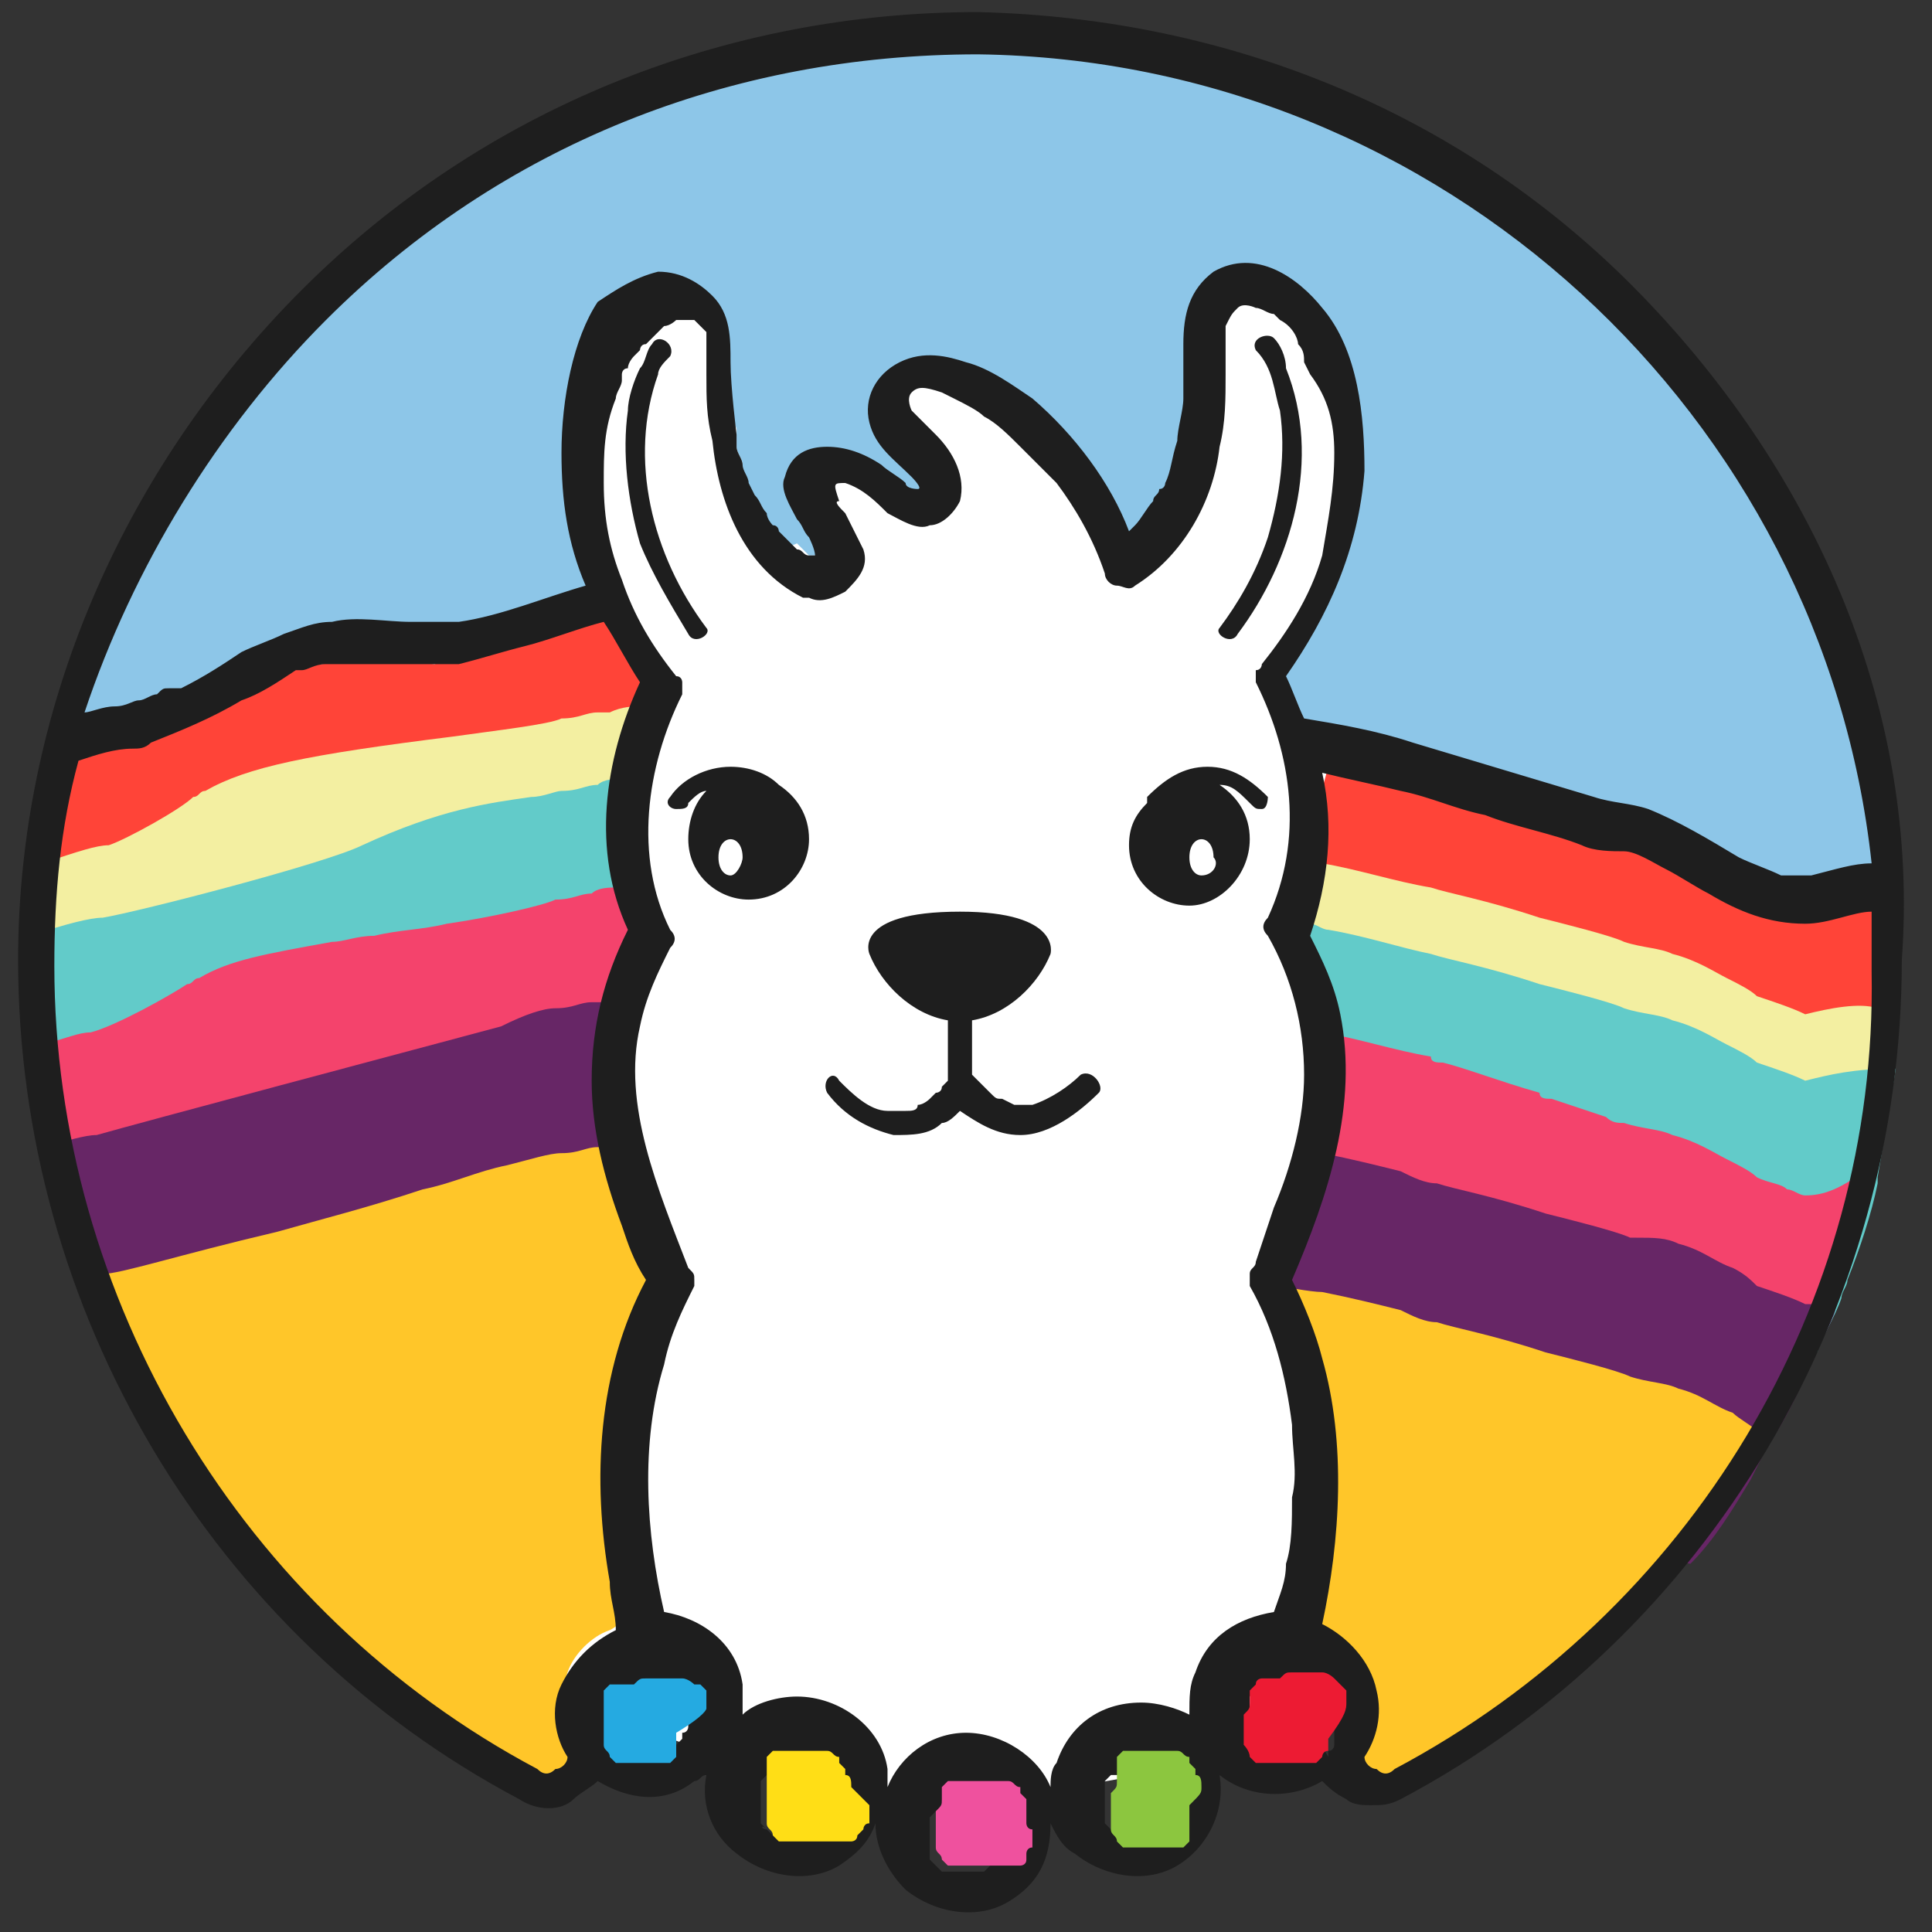
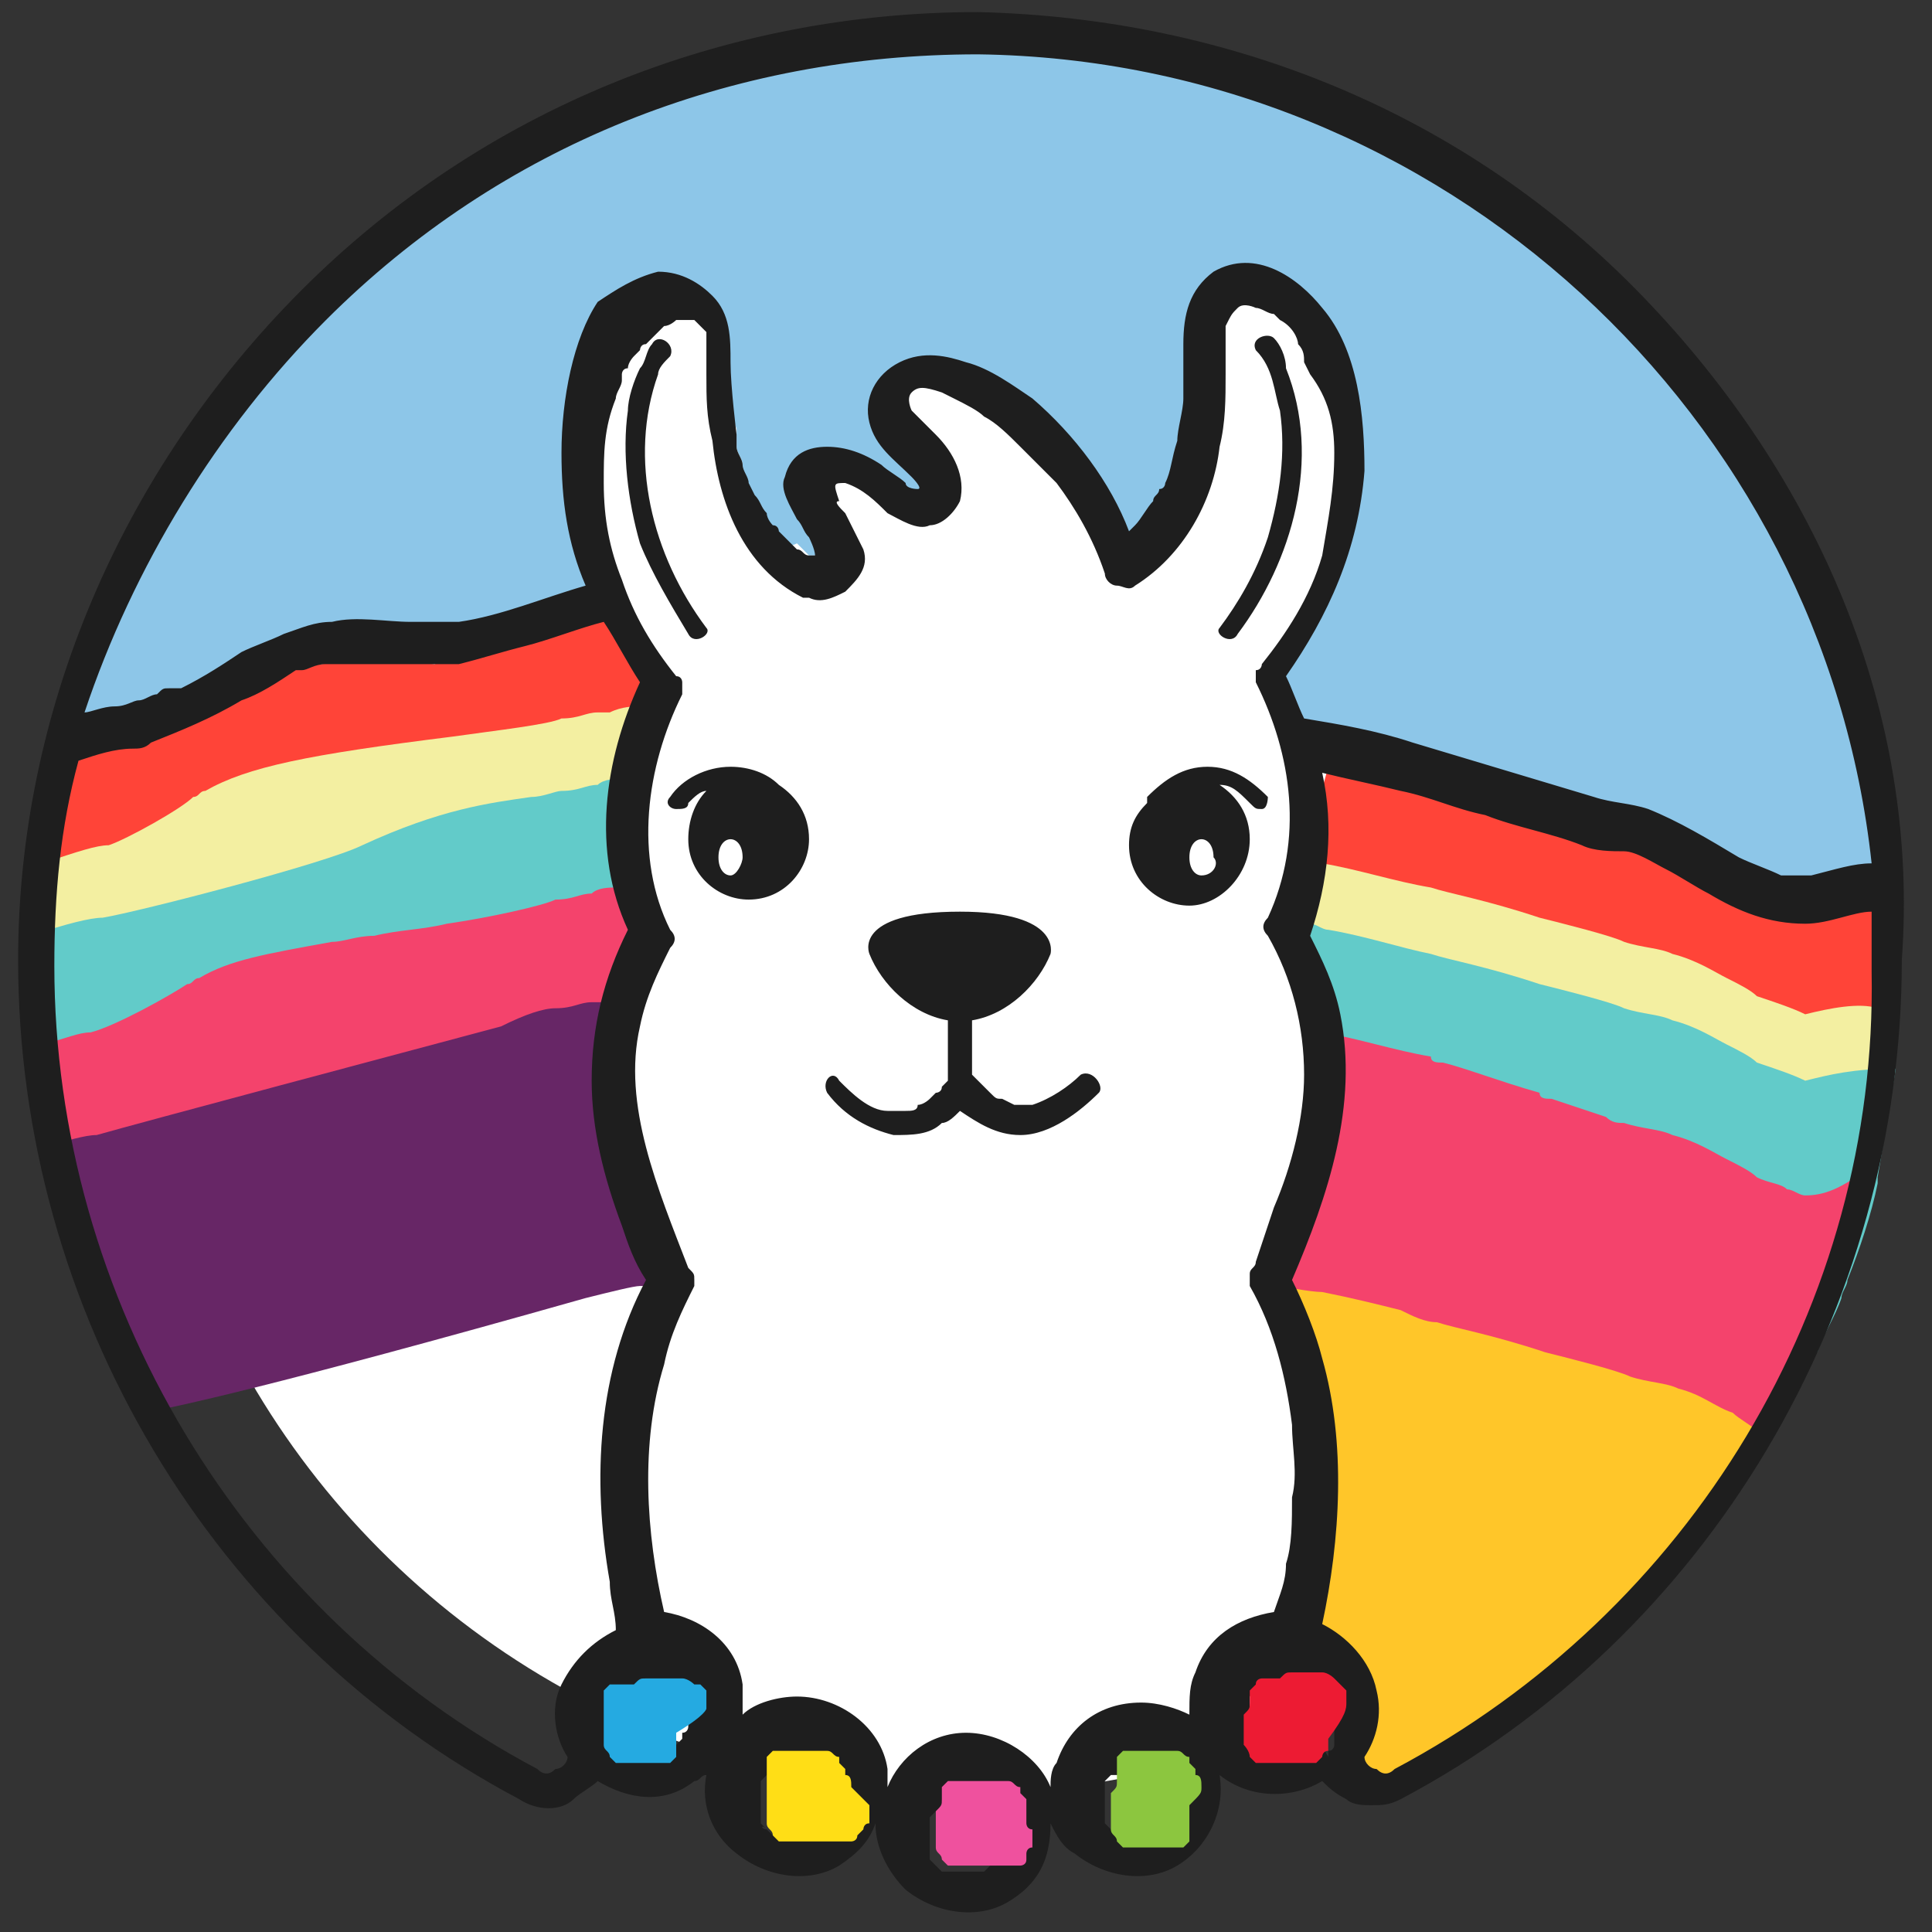
<svg xmlns="http://www.w3.org/2000/svg" version="1.1" id="Capa_1" x="0px" y="0px" viewBox="0 0 32 32" style="enable-background:new 0 0 32 32;" xml:space="preserve">
  <rect x="0" y="0" width="32" height="32" fill="#333333" stroke="none" />
  <style type="text/css"> .st0{fill:none;} .st1{fill:#FFFFFF;} .st2{fill:#FF4438;} .st3{fill:#F3EFA1;} .st4{fill:#62CBC9;} .st5{fill:#F4436C;} .st6{fill:#672666;} .st7{fill:#FFC629;} .st8{fill:#8DC6E8;} .st9{fill:#1E1E1E;} .st10{fill:#ED1B33;} .st11{fill:#8CC63F;} .st12{fill:#EF519E;} .st13{fill:#FFDE16;} .st14{fill:#25AAE1;} </style>
  <path class="st0" d="M5.5,31.5h21c2.8,0,5-2.2,5-5v-21c0-2.8-2.2-5-5-5h-21c-2.8,0-5,2.2-5,5v21C0.5,29.3,2.7,31.5,5.5,31.5z" />
  <g>
    <circle class="st1" cx="16" cy="16" r="13.7" />
    <g>
      <path class="st2" d="M31.4,14.9c-0.6,0-1.1,0.1-1.4,0.2c0,0,0,0,0,0c-0.2-0.1-0.4-0.2-0.8-0.3c-0.1-0.1-0.3-0.2-0.5-0.3l0,0 c-0.2-0.1-0.5-0.3-0.9-0.4C27.5,14.1,27.3,14,27,14c-0.2-0.1-1-0.3-1.4-0.4c-0.9-0.3-1.5-0.4-1.8-0.5c-0.6-0.1-1.2-0.3-1.8-0.4 l-0.3,1.1l-0.1,0.5l0.1,0c0,0.4-0.1,0.7-0.3,1.1c0,0,0,0,0,0.1c0,0.1,0,0.2,0,0.3c0.1,0.1,0.1,0.2,0.1,0.3 c0.1,0.3,0.2,0.6,0.3,0.9c0,0.1,0,0.3,0.1,0.4c0.3,0.1,0.6,0.1,0.8,0.2c0.2,0,0.7,0.2,1.2,0.4c0,0,0,0,0,0c0.1,0,0.2,0.1,0.2,0.1 c0.8,0.2,1.2,0.4,1.6,0.5c0,0,0,0,0,0c0,0,0,0,0,0c0.2,0.1,0.4,0.1,0.6,0.1c0.1,0,0.1,0,0.2,0c0.1,0,0.1,0.1,0.2,0.1h0 c0.2,0.2,0.6,0.4,1.1,0.5c0.1,0.1,0.3,0.2,0.5,0.2c0.5,0.2,0.9,0.3,1.3,0.3h0c0,0,0.1,0,0.1,0c0.5,0,0.9-0.1,1.2-0.2 c0,0,0,0,0.1,0c0.1-0.6,0.2-1.2,0.3-1.8c0-0.4,0.1-0.7,0.1-1.1c0-0.2,0-0.4,0-0.6C31.4,15.6,31.4,15.3,31.4,14.9z" />
      <path class="st3" d="M29.9,16.8C29.9,16.8,29.9,16.8,29.9,16.8c-0.2-0.1-0.5-0.2-0.8-0.3c-0.1-0.1-0.3-0.2-0.5-0.3l0,0 c-0.2-0.1-0.5-0.3-0.9-0.4c-0.2-0.1-0.5-0.1-0.8-0.2c-0.2-0.1-1-0.3-1.4-0.4c-0.9-0.3-1.5-0.4-1.8-0.5c-0.6-0.1-1.2-0.3-1.8-0.4 l-0.3-0.1c0,0.4-0.1,0.7-0.3,1.1c0,0,0,0,0,0.1c0,0.1,0,0.2,0,0.3c0.1,0.1,0.1,0.2,0.1,0.3c0.1,0.3,0.2,0.6,0.3,0.9 c0,0.1,0,0.3,0.1,0.4c0,0,0,0,0,0.1c0,0,0,0.1,0,0.1c0,0.5,0,1-0.1,1.4c0.3,0.1,0.6,0.1,0.9,0.2c0.2,0,1,0.3,1.5,0.4 c1.4,0.4,1.8,0.5,2.1,0.6c0.1,0,0.1,0,0.1,0c0.1,0.1,0.3,0.2,0.6,0.4h0c0.2,0.1,0.5,0.2,0.7,0.3c0.1,0.1,0.3,0.2,0.5,0.2 c0.3,0.1,0.6,0.2,0.8,0.3c0.2,0,0.4,0.1,0.6,0.1c0.3,0,0.5,0,0.7-0.1c0.2-0.5,0.4-1.1,0.5-1.6c0,0,0-0.1,0-0.1 c0.1-0.6,0.2-1.2,0.3-1.8c0-0.4,0.1-0.7,0.1-1.1C30.8,16.6,30.3,16.7,29.9,16.8z" />
      <path class="st4" d="M29.9,17.9C29.9,17.9,29.9,17.9,29.9,17.9c-0.2-0.1-0.5-0.2-0.8-0.3c-0.1-0.1-0.3-0.2-0.5-0.3l0,0 c-0.2-0.1-0.5-0.3-0.9-0.4c-0.2-0.1-0.5-0.1-0.8-0.2c-0.2-0.1-1-0.3-1.4-0.4c-0.9-0.3-1.5-0.4-1.8-0.5c-0.5-0.1-1.1-0.3-1.7-0.4 c-0.1,0-0.2-0.1-0.3-0.1c-0.1,0-0.2,0-0.3,0c0,0,0,0,0,0.1c0,0.1,0,0.2,0,0.3c0.1,0.1,0.1,0.2,0.1,0.3c0.1,0.3,0.2,0.6,0.3,0.9 c0,0.1,0,0.3,0.1,0.4c0,0,0,0,0,0.1c0,0,0,0.1,0,0.1c0,0.5,0,1-0.1,1.4c0,0.1,0,0.1,0,0.2c-0.1,0.3-0.1,0.6-0.2,0.8 c0.4,0.1,0.8,0.2,1.2,0.3c0.2,0,1,0.3,1.5,0.4c1.4,0.4,1.8,0.5,2.1,0.6c0.1,0,0.1,0,0.1,0c0.2,0.2,0.6,0.5,1.3,0.7 c0.1,0.1,0.3,0.2,0.5,0.2c0.5,0.2,1,0.3,1.5,0.3c0.1,0,0.2,0,0.3,0c0.1-0.3,0.3-0.6,0.4-0.9c0-0.1,0.1-0.2,0.1-0.3 c0.2-0.5,0.4-1.1,0.5-1.6c0,0,0-0.1,0-0.1c0.1-0.6,0.2-1.2,0.3-1.8C30.7,17.7,30.3,17.8,29.9,17.9z" />
      <path class="st5" d="M29.9,19.8C29.9,19.8,29.9,19.8,29.9,19.8c-0.1,0-0.2-0.1-0.3-0.1h0c-0.1-0.1-0.3-0.1-0.5-0.2 c-0.1-0.1-0.3-0.2-0.5-0.3l0,0c-0.2-0.1-0.5-0.3-0.9-0.4c-0.2-0.1-0.5-0.1-0.8-0.2c-0.1,0-0.2,0-0.3-0.1h0 c-0.3-0.1-0.6-0.2-0.9-0.3c0,0,0,0,0,0c0,0,0,0,0,0c-0.1,0-0.2,0-0.2-0.1c-0.7-0.2-1.2-0.4-1.6-0.5c0,0,0,0,0,0 c-0.1,0-0.2,0-0.2-0.1c-0.6-0.1-1.2-0.3-1.8-0.4l0,0c0,0,0,0.1,0,0.1c0,0.5,0,1-0.1,1.4c0,0.1,0,0.1,0,0.2 c-0.1,0.3-0.1,0.6-0.2,0.8c-0.1,0.4-0.3,0.8-0.5,1.2c0,0.1,0,0.2,0,0.3c0,0,0,0,0,0c0,0,0,0,0,0.1c0.1,0.1,0.1,0.2,0.2,0.4 c0.5,0.1,1,0.2,1.5,0.3c0.2,0,1,0.3,1.5,0.4c1.4,0.4,1.8,0.5,2.1,0.6c0.1,0,0.1,0,0.1,0c0.2,0.2,0.6,0.5,1.3,0.7 c0.1,0.1,0.3,0.2,0.5,0.2c0.2,0.1,0.5,0.2,0.7,0.2c0.1-0.2,0.2-0.4,0.3-0.6c0.3-0.4,0.5-0.9,0.7-1.3c0.1-0.3,0.3-0.6,0.4-0.9 c0-0.1,0.1-0.2,0.1-0.3c0.2-0.5,0.4-1.1,0.5-1.6C30.5,19.7,30.2,19.8,29.9,19.8z" />
-       <path class="st6" d="M29.9,21.6C29.9,21.6,29.9,21.6,29.9,21.6c-0.2-0.1-0.5-0.2-0.8-0.3c0,0,0,0,0,0c-0.1-0.1-0.2-0.2-0.4-0.3 l0,0c-0.3-0.1-0.5-0.3-0.9-0.4c-0.2-0.1-0.4-0.1-0.7-0.1h0c0,0-0.1,0-0.1,0c-0.2-0.1-1-0.3-1.4-0.4c-0.9-0.3-1.5-0.4-1.8-0.5 c-0.2,0-0.4-0.1-0.6-0.2c-0.4-0.1-0.8-0.2-1.3-0.3c0,0-0.1,0-0.1,0c-0.1,0.3-0.1,0.6-0.2,0.8c-0.1,0.4-0.3,0.8-0.5,1.2 c0,0.1,0,0.2,0,0.3c0,0,0,0,0,0c0,0,0,0,0,0.1c0.1,0.1,0.1,0.2,0.2,0.4c0.1,0.3,0.2,0.5,0.3,0.8c0.1,0.4,0.2,0.7,0.2,1.1 c0.1,0,0.2,0,0.3,0.1c0.2,0.1,0.5,0.1,0.7,0.2c0.2,0,1,0.3,1.5,0.4c1.4,0.4,1.8,0.5,2.1,0.6c0.1,0,0.1,0,0.1,0 c0.2,0.2,0.6,0.5,1.3,0.7c0.1,0,0.1,0.1,0.2,0.1c0.4-0.4,0.7-0.9,1-1.4c0.1-0.2,0.2-0.4,0.3-0.6c0.3-0.4,0.5-0.9,0.7-1.3 c0.1-0.3,0.3-0.6,0.4-0.9C30.2,21.6,30.1,21.6,29.9,21.6z" />
      <path class="st7" d="M29.1,23.7c-0.1-0.1-0.3-0.2-0.4-0.3l0,0c-0.3-0.1-0.5-0.3-0.9-0.4c-0.2-0.1-0.5-0.1-0.8-0.2 c-0.2-0.1-1-0.3-1.4-0.4c-0.9-0.3-1.5-0.4-1.8-0.5c-0.2,0-0.4-0.1-0.6-0.2c-0.4-0.1-0.8-0.2-1.3-0.3c-0.2,0-0.7-0.1-0.7-0.1 l-0.1,0c0,0,0,0,0,0c0,0,0,0,0,0.1c0.1,0.1,0.1,0.2,0.2,0.4c0.1,0.3,0.2,0.5,0.3,0.8c0.1,0.4,0.2,0.7,0.2,1.1 c0.1,1,0.1,2.1-0.2,3.2c0,0.2,0,0.3,0.2,0.4c0.4,0.2,0.7,0.5,0.7,0.8c0.1,0.3,0,0.6-0.1,0.8c0,0.1-0.1,0.2,0,0.3 c0.1,0.2,0.2,0.3,0.3,0.4c0.1,0,0.2,0.1,0.3,0.1c0.1,0,0.2,0,0.3-0.1c1.8-1,3.4-2.3,4.7-3.9c0.4-0.4,0.7-0.9,1-1.4 c0.1-0.2,0.2-0.4,0.3-0.6C29.3,23.8,29.2,23.7,29.1,23.7z" />
      <path class="st2" d="M10.8,11.1c-0.2-0.3-0.4-0.6-0.6-0.9l-0.2,0c-0.2,0-0.3,0.1-0.6,0.1c-0.3,0.1-0.6,0.2-1,0.3 c-0.3,0.1-0.9,0.3-1.2,0.4c-1-0.1-2.5-0.1-3.6,0.5c-0.1,0-0.1,0.1-0.2,0.1c-0.3,0.2-1.2,0.7-1.6,0.8c-0.2,0-0.4,0.1-0.8,0.2 c-0.1,0.6-0.2,1.1-0.3,1.7c0,0.4-0.1,0.7-0.1,1.1c0,0.2,0,0.4,0,0.6c0,0.2,0,0.5,0,0.7v0l0.2,0.5l0,0.1c1.1-0.4,1.5-0.5,1.6-0.5 c1-0.1,2-0.6,3.1-1.3l0.1,0h0l0.1-0.1c0.1,0,0.4-0.1,0.6-0.1h0c0.1,0,0.3,0,0.4,0c0.9,0.2,1.8-0.1,3.2-0.5 c0.2-0.1,0.3-0.1,0.5-0.2c0,0,0.1,0,0.1,0c-0.1-0.6-0.2-1.2-0.1-1.8v0c0.1-0.4,0.2-0.8,0.3-1.1c0-0.1,0.1-0.2,0.1-0.3 C10.9,11.3,10.9,11.2,10.8,11.1z" />
      <path class="st3" d="M10.4,14.7C10.4,14.7,10.4,14.7,10.4,14.7c-0.1-0.6-0.2-1.2-0.1-1.9v0c0.1-0.4,0.2-0.8,0.3-1.1 c-0.1,0-0.3,0-0.5,0.1l-0.2,0c-0.2,0-0.3,0.1-0.6,0.1c-0.2,0.1-1.1,0.2-1.8,0.3c-2.4,0.3-3.4,0.5-4.1,0.9c-0.1,0-0.1,0.1-0.2,0.1 C3,13.4,2.1,13.9,1.8,14c-0.2,0-0.5,0.1-1.1,0.3c0,0.4-0.1,0.7-0.1,1.1c0,0.2,0,0.4,0,0.6c0,0.2,0,0.5,0,0.7v0c0,0.2,0,0.3,0,0.5 c0,0.6,0.1,1.2,0.2,1.7c1.1-0.4,1.5-0.4,1.5-0.5c1-0.1,2-0.6,3.1-1.3l0.1-0.1c0.5-0.1,1.9-0.3,2.7-0.4c0.9-0.1,1.5-0.2,2-0.3 c0.1-0.3,0.2-0.5,0.3-0.8c0-0.1,0.1-0.2,0-0.3C10.6,15.1,10.5,14.9,10.4,14.7z" />
      <path class="st4" d="M10.6,15.3c-0.1-0.2-0.1-0.4-0.2-0.6c0,0,0,0,0,0c-0.1-0.6-0.2-1.2-0.1-1.8c-0.1,0-0.3,0-0.4,0.1 c-0.2,0-0.3,0.1-0.6,0.1c-0.1,0-0.3,0.1-0.5,0.1c-0.7,0.1-1.5,0.2-2.8,0.8c-0.6,0.3-3.7,1.1-4.3,1.2c-0.2,0-0.6,0.1-1.2,0.3 c0,0.2,0,0.4,0,0.6c0,0.2,0,0.5,0,0.7v0c0,0.2,0,0.3,0,0.5c0,0.6,0.1,1.2,0.2,1.7c0,0,0,0.1,0,0.1C0.9,19.3,1,19.7,1.1,20 c0.9-0.3,1.2-0.4,1.3-0.4c0.9-0.1,4.8-1.1,5.7-1.6c0.6-0.3,0.9-0.3,1.4-0.4c0.2,0,0.4,0,0.6-0.1c0-0.3,0.1-0.6,0.1-0.9 c0-0.1,0-0.2,0.1-0.3c0.1-0.3,0.2-0.5,0.3-0.8C10.7,15.5,10.7,15.4,10.6,15.3z" />
      <path class="st5" d="M10.2,16.7c0-0.1,0-0.2,0.1-0.3c0.1-0.3,0.2-0.5,0.3-0.8c0-0.1,0.1-0.2,0-0.3c-0.1-0.2-0.1-0.4-0.2-0.6 c0,0-0.1,0-0.1,0c0,0-0.1,0-0.1,0c-0.1,0-0.3,0-0.4,0.1c-0.2,0-0.3,0.1-0.6,0.1C9,15,8.1,15.2,7.4,15.3c-0.4,0.1-0.8,0.1-1.2,0.2 h0c-0.3,0-0.5,0.1-0.7,0.1h0c-1.1,0.2-1.7,0.3-2.2,0.6c-0.1,0-0.1,0.1-0.2,0.1c-0.3,0.2-1.2,0.7-1.6,0.8c-0.2,0-0.4,0.1-0.8,0.2 c0,0-0.1,0-0.1,0c0,0.6,0.1,1.2,0.2,1.7c0,0,0,0.1,0,0.1C0.9,19.3,1,19.7,1.1,20c0.1,0.5,0.3,0.9,0.4,1.4c0,0.1,0.1,0.2,0.1,0.3 c0.3-0.1,0.5-0.1,0.5-0.1c0.8-0.1,1.7-0.5,2.6-1c0,0,0,0,0,0c0.2-0.1,0.4-0.2,0.5-0.3l0.1-0.1c0.3-0.1,1.1-0.2,1.8-0.3 c0,0,0,0,0,0c0.3-0.1,0.7-0.1,0.9-0.1c1.1-0.2,1.8-0.3,2.2-0.4c0-0.1,0-0.2-0.1-0.3v0c-0.1-0.4-0.2-0.8-0.2-1.2c0-0.1,0-0.2,0-0.4 C10.1,17.3,10.1,17,10.2,16.7z" />
      <path class="st6" d="M10.9,21.1c-0.1-0.3-0.3-0.6-0.4-0.9c-0.1-0.3-0.2-0.5-0.3-0.8c0-0.1,0-0.2-0.1-0.3v0 c-0.1-0.4-0.2-0.8-0.2-1.2c0-0.1,0-0.2,0-0.4c0-0.3,0.1-0.6,0.1-0.9l-0.2,0c-0.2,0-0.3,0.1-0.6,0.1c-0.2,0-0.5,0.1-0.9,0.3 c-1.5,0.4-6,1.6-6.7,1.8c-0.2,0-0.5,0.1-0.9,0.2C0.9,19.3,1,19.7,1.1,20c0.1,0.5,0.3,0.9,0.4,1.4c0,0.1,0.1,0.2,0.1,0.3 c0.2,0.6,0.5,1.2,0.8,1.7c0.5-0.1,2-0.4,7.3-1.9c0.4-0.1,0.8-0.2,0.9-0.2c0.1,0,0.1,0,0.1,0L10.9,21.1 C10.9,21.1,10.9,21.1,10.9,21.1z" />
-       <path class="st7" d="M11,21.1C10.9,21.1,10.9,21.1,11,21.1c-0.1-0.3-0.3-0.6-0.4-1c-0.1-0.3-0.2-0.5-0.3-0.8c0-0.1,0-0.2-0.1-0.3 c0,0,0,0-0.1,0l-0.2,0c-0.2,0-0.3,0.1-0.6,0.1c-0.2,0-0.5,0.1-0.9,0.2c-0.5,0.1-0.9,0.3-1.4,0.4c0,0,0,0,0,0 c-0.9,0.3-1.7,0.5-2.4,0.7c0,0,0,0,0,0c-1.7,0.4-2.6,0.7-2.9,0.7c-0.1,0-0.2,0-0.3,0c0,0.1,0.1,0.2,0.1,0.3 c0.2,0.6,0.5,1.2,0.8,1.7c1.4,2.6,3.6,4.8,6.3,6.3c0.1,0.1,0.2,0.1,0.3,0.1c0.1,0,0.2,0,0.3-0.1c0.2-0.1,0.3-0.2,0.3-0.4 c0-0.1,0-0.2,0-0.3c-0.2-0.3-0.2-0.7-0.1-1c0.1-0.3,0.4-0.6,0.7-0.7c0.2-0.1,0.2-0.2,0.2-0.4c-0.1-0.3-0.1-0.5-0.1-0.8 c-0.3-1.8-0.1-3.4,0.6-4.8C11,21.3,11,21.2,11,21.1z" />
      <path class="st8" d="M31.4,14.6c-0.9,0-1.4,0.4-2.2,0.1c-0.2-0.1-0.5-0.2-0.7-0.3c-0.3-0.2-0.6-0.3-0.9-0.5 c-0.1-0.1-0.3-0.2-0.5-0.2c-0.2-0.1-0.4-0.1-0.6-0.1c-0.3-0.1-3.1-0.9-3.4-1c-0.6-0.1-1.5-0.4-1.8-0.4h0c-0.1-0.3-0.2-0.5-0.3-0.8 c-0.1-0.1,0-0.2,0-0.3c0.7-1,1.2-2.1,1.2-3.2c0-1-0.2-1.9-0.7-2.5c-0.2-0.3-0.6-0.6-1-0.6c-0.1,0-0.2,0-0.4,0.1 C20.1,5,20,5.3,20,5.7c0,0.4,0,0.6,0,0.9c0,0.1,0,0.1,0,0.2c0,0,0,0,0,0.1l0,0.1c0,0,0,0,0,0c0,0.1,0,0.3-0.1,0.4 c-0.1,0.3-0.1,0.6-0.2,0.8c0,0,0,0,0,0l0,0c0,0,0,0,0,0c0,0,0,0,0,0.1c0,0.1-0.1,0.1-0.1,0.2c-0.1,0.1-0.1,0.2-0.2,0.3 c0,0,0,0,0,0l0,0c0,0,0,0,0,0c0,0-0.1,0.1-0.1,0.1c0,0-0.1,0.1-0.1,0.1l0,0c-0.1,0.1-0.1,0.1-0.2,0.1c0,0,0,0-0.1,0 c-0.1,0-0.2-0.1-0.2-0.2c-0.3-0.8-0.9-1.5-1.5-2c-0.4-0.3-0.7-0.5-1.1-0.6c-0.2-0.1-0.3-0.1-0.5-0.1c-0.1,0-0.2,0-0.3,0.1 c-0.2,0.1-0.4,0.4-0.3,0.6c0,0.2,0.2,0.4,0.4,0.6c0.1,0.1,0.1,0.2,0.2,0.2l0,0l0,0c0,0,0,0,0,0c0,0,0,0,0,0.1c0,0,0,0,0,0 c0,0,0,0,0,0c0,0,0,0.1,0,0.1l0,0l0,0c0,0,0,0.1,0,0.1c0,0,0,0.1,0,0.1c0,0,0,0,0,0c0,0,0,0,0,0c0,0,0,0,0,0 c0,0.1-0.2,0.2-0.3,0.2c0,0-0.1,0-0.1,0c0,0,0,0-0.1,0c0,0,0,0,0,0c0,0,0,0,0,0c0,0,0,0,0,0c0,0,0,0-0.1,0 c-0.1-0.1-0.2-0.1-0.3-0.2C14.6,8,14.5,8,14.5,8c-0.2-0.2-0.5-0.3-0.7-0.3c0,0,0,0,0,0c-0.2,0-0.3,0.1-0.4,0.2 c0,0.1,0.1,0.3,0.1,0.4c0,0,0.1,0.1,0.1,0.1c0,0.1,0.1,0.1,0.1,0.2c0,0,0,0.1,0.1,0.1l0,0c0,0,0,0,0,0c0,0,0,0,0,0.1c0,0,0,0,0,0 c0,0,0,0,0,0c0,0,0,0,0,0c0,0,0,0.1,0,0.2c0,0,0,0,0,0c0,0.1,0,0.1-0.1,0.1c0,0,0,0,0,0l0,0c-0.1,0.1-0.2,0.1-0.2,0.1 c0,0-0.1,0-0.1,0c0,0,0,0,0,0c0,0,0,0,0,0c0,0,0,0,0,0c0,0-0.1-0.1-0.1-0.1c0,0,0,0-0.1-0.1c0,0,0,0,0,0c0,0,0,0,0,0l0,0 C13,9.1,12.9,9,12.8,8.9l0,0c0,0,0,0,0,0c0,0,0,0,0,0l0,0l0,0c0-0.1-0.1-0.1-0.1-0.2c-0.1-0.1-0.1-0.2-0.2-0.4l0,0l0,0 c0,0,0,0,0,0l0,0l0,0c0-0.1,0-0.1-0.1-0.2c0-0.1-0.1-0.2-0.1-0.4c0-0.1-0.1-0.2-0.1-0.3c0-0.1,0-0.1,0-0.2c0,0,0-0.1,0-0.1 c0,0,0,0,0,0l0,0c0,0,0,0,0,0C12,6.6,12,6.3,12,5.9c0-0.4,0-0.7-0.2-0.9c-0.1-0.1-0.3-0.2-0.5-0.2c0,0,0,0-0.1,0 c-0.4,0-0.6,0.3-0.8,0.4C9.7,5.9,9.6,7,9.6,7.5c0,0.8,0.2,1.6,0.5,2.4l0,0c-1.6,0.5-2.5,0.8-3,0.8c-1.5-0.2-2.3,0.2-2.4,0.2 C2.8,12,2.2,12,2.1,12c-0.4,0.1-0.7,0.2-1,0.3l0,0c0.7-2.7,2.1-5.2,4.2-7.2C8.1,2.2,12,0.6,16,0.6h0c0.1,0,0.1,0,0.2,0 C24.1,0.7,30.7,6.9,31.4,14.6z" />
    </g>
    <path class="st9" d="M20.7,13.9c0-0.4-0.2-0.7-0.5-0.9c0.2,0,0.3,0.1,0.5,0.3c0.1,0.1,0.1,0.1,0.2,0.1c0.1,0,0.1-0.2,0.1-0.2 c-0.3-0.3-0.6-0.5-1-0.5c-0.4,0-0.7,0.2-1,0.5c0,0,0,0.1,0,0.1c-0.2,0.2-0.3,0.4-0.3,0.7c0,0.6,0.5,1,1,1 C20.2,15,20.7,14.5,20.7,13.9z M19.9,14.5c-0.1,0-0.2-0.1-0.2-0.3c0-0.2,0.1-0.3,0.2-0.3c0.1,0,0.2,0.1,0.2,0.3 C20.2,14.3,20.1,14.5,19.9,14.5z M12.9,13c-0.2-0.2-0.5-0.3-0.8-0.3c-0.4,0-0.8,0.2-1,0.5c-0.1,0.1,0,0.2,0.1,0.2 c0.1,0,0.2,0,0.2-0.1c0.1-0.1,0.2-0.2,0.3-0.2c-0.2,0.2-0.3,0.5-0.3,0.8c0,0.6,0.5,1,1,1c0.6,0,1-0.5,1-1 C13.4,13.5,13.2,13.2,12.9,13z M12.1,14.5c-0.1,0-0.2-0.1-0.2-0.3c0-0.2,0.1-0.3,0.2-0.3c0.1,0,0.2,0.1,0.2,0.3 C12.3,14.3,12.2,14.5,12.1,14.5z M18.2,18.1c-0.3,0.3-0.8,0.7-1.3,0.7c-0.4,0-0.7-0.2-1-0.4c-0.1,0.1-0.2,0.2-0.3,0.2 c-0.2,0.2-0.5,0.2-0.8,0.2c-0.4-0.1-0.8-0.3-1.1-0.7c-0.1-0.2,0.1-0.4,0.2-0.2c0.2,0.2,0.5,0.5,0.8,0.5c0.1,0,0.2,0,0.3,0 c0.1,0,0.2,0,0.2-0.1c0.1,0,0.2-0.1,0.2-0.1c0,0,0,0,0.1-0.1c0,0,0.1,0,0.1-0.1c0,0,0,0,0.1-0.1c0,0,0,0,0,0c0,0,0,0,0,0 c0-0.1,0-0.2,0-0.4c0-0.2,0-0.4,0-0.6c-0.6-0.1-1.1-0.6-1.3-1.1c0,0-0.3-0.7,1.5-0.7c1.7,0,1.5,0.7,1.5,0.7c-0.2,0.5-0.7,1-1.3,1.1 c0,0.2,0,0.4,0,0.7c0,0.1,0,0.2,0,0.2c0,0,0,0,0,0c0,0,0,0,0,0c0,0,0,0,0.1,0.1c0,0,0.1,0.1,0.1,0.1c0,0,0.1,0.1,0.1,0.1 c0.1,0.1,0.1,0.1,0.2,0.1c0,0,0.2,0.1,0.2,0.1c0.1,0,0.2,0,0.3,0c0.3-0.1,0.6-0.3,0.8-0.5C18.1,17.7,18.3,18,18.2,18.1z M20.2,10.4 c0.3-0.4,0.6-0.9,0.8-1.5c0.2-0.7,0.3-1.4,0.2-2.1c-0.1-0.3-0.1-0.7-0.4-1c-0.1-0.2,0.2-0.3,0.3-0.2c0.1,0.1,0.2,0.3,0.2,0.5 c0.6,1.5,0.1,3.2-0.8,4.4C20.4,10.7,20.1,10.5,20.2,10.4z M11.4,10.5c-0.3-0.5-0.6-1-0.8-1.5c-0.2-0.7-0.3-1.5-0.2-2.2 c0-0.2,0.1-0.5,0.2-0.7c0.1-0.1,0.1-0.3,0.2-0.4c0.1-0.2,0.4,0,0.3,0.2C11,6,10.9,6.1,10.9,6.2c-0.5,1.4-0.1,3,0.8,4.2 C11.8,10.5,11.5,10.7,11.4,10.5z M27.2,4.9c-2.9-3-6.8-4.6-11-4.7C12,0.2,8,1.8,5,4.8c-3,3-4.7,7-4.7,11.1c0,5.8,3.2,11.2,8.3,13.9 c0.3,0.2,0.7,0.2,0.9,0c0.1-0.1,0.3-0.2,0.4-0.3c0.5,0.3,1.1,0.4,1.6,0c0.1,0,0.1-0.1,0.2-0.1c-0.1,0.5,0.1,1,0.5,1.3 c0.5,0.4,1.2,0.5,1.7,0.2c0.3-0.2,0.5-0.4,0.6-0.7c0,0.4,0.2,0.8,0.5,1.1c0.5,0.4,1.2,0.5,1.7,0.2c0.5-0.3,0.7-0.7,0.7-1.3 c0.1,0.2,0.2,0.4,0.4,0.5c0.5,0.4,1.2,0.5,1.7,0.2c0.5-0.3,0.8-0.9,0.7-1.5c0.5,0.4,1.2,0.4,1.7,0.1c0,0,0,0,0,0 c0.1,0.1,0.2,0.2,0.4,0.3c0.1,0.1,0.3,0.1,0.4,0.1c0.2,0,0.3,0,0.5-0.1c5.1-2.7,8.3-8.1,8.3-13.9C31.8,11.8,30.1,7.9,27.2,4.9z M5.4,5.3c2.9-2.9,6.7-4.4,10.8-4.4c7.7,0.1,14,6,14.8,13.4c-0.3,0-0.6,0.1-1,0.2c-0.1,0-0.1,0-0.2,0c-0.1,0-0.2,0-0.3,0 c-0.2-0.1-0.5-0.2-0.7-0.3c-0.5-0.3-1-0.6-1.5-0.8c-0.3-0.1-0.6-0.1-0.9-0.2c-1-0.3-2-0.6-3-0.9c-0.6-0.2-1.2-0.3-1.8-0.4 c-0.1-0.2-0.2-0.5-0.3-0.7c0.7-1,1.2-2.1,1.3-3.4c0-0.9-0.1-2-0.7-2.7c-0.4-0.5-1.1-1-1.8-0.6c-0.4,0.3-0.5,0.7-0.5,1.2 c0,0.3,0,0.6,0,0.9c0,0.2-0.1,0.5-0.1,0.7c-0.1,0.3-0.1,0.5-0.2,0.7c0,0,0,0.1-0.1,0.1c0,0.1-0.1,0.1-0.1,0.2 c-0.1,0.1-0.2,0.3-0.3,0.4c0,0-0.1,0.1-0.1,0.1c-0.3-0.8-0.9-1.6-1.6-2.2C16.8,6.4,16.4,6.1,16,6c-0.3-0.1-0.7-0.2-1.1,0 c-0.4,0.2-0.6,0.6-0.5,1c0.1,0.4,0.4,0.6,0.7,0.9c0,0,0.2,0.2,0.1,0.2c0,0-0.2,0-0.2-0.1c-0.1-0.1-0.3-0.2-0.4-0.3 c-0.3-0.2-0.6-0.3-0.9-0.3c-0.3,0-0.6,0.1-0.7,0.5c-0.1,0.2,0.1,0.5,0.2,0.7c0.1,0.1,0.1,0.2,0.2,0.3c0,0,0.1,0.2,0.1,0.3 c0,0,0,0-0.1,0c-0.1,0-0.1-0.1-0.2-0.1c-0.1-0.1-0.2-0.2-0.3-0.3c0,0,0-0.1-0.1-0.1c0,0-0.1-0.1-0.1-0.2c-0.1-0.1-0.1-0.2-0.2-0.3 c0,0-0.1-0.2-0.1-0.2c0-0.1-0.1-0.2-0.1-0.3c0-0.1-0.1-0.2-0.1-0.3c0-0.1,0-0.1,0-0.2c0,0-0.1-0.8-0.1-1.2c0-0.4,0-0.8-0.3-1.1 c-0.2-0.2-0.5-0.4-0.9-0.4c-0.4,0.1-0.7,0.3-1,0.5C9.5,5.6,9.3,6.6,9.3,7.5c0,0.8,0.1,1.5,0.4,2.2C9,9.9,8.3,10.2,7.6,10.3 c0,0-0.1,0-0.1,0c0,0,0,0-0.1,0c0,0,0,0-0.1,0c0,0-0.1,0-0.1,0c-0.1,0-0.3,0-0.4,0c-0.4,0-0.9-0.1-1.3,0c-0.3,0-0.5,0.1-0.8,0.2 c-0.2,0.1-0.5,0.2-0.7,0.3C3.7,11,3.4,11.2,3,11.4c0,0-0.1,0-0.1,0c0,0-0.1,0-0.1,0c-0.1,0-0.1,0-0.2,0.1c-0.1,0-0.2,0.1-0.3,0.1 c-0.1,0-0.2,0.1-0.4,0.1c-0.2,0-0.4,0.1-0.5,0.1C2.2,9.4,3.6,7.1,5.4,5.3z M9.2,29.3c-0.1,0.1-0.2,0.1-0.3,0c-4.9-2.6-8-7.8-8-13.3 c0-1.2,0.1-2.3,0.4-3.4c0.3-0.1,0.6-0.2,0.9-0.2c0.1,0,0.2,0,0.3-0.1C3,12.1,3.5,11.9,4,11.6c0.3-0.1,0.6-0.3,0.9-0.5c0,0,0,0,0,0 c0,0,0.1,0,0.1,0c0.1,0,0.2-0.1,0.4-0.1c0,0,0.1,0,0.1,0c0,0,0.1,0,0.1,0c0.1,0,0.2,0,0.3,0c0.2,0,0.4,0,0.7,0C6.8,11,7,11,7.2,11 c0.1,0,0.3,0,0.4,0c0.4-0.1,0.7-0.2,1.1-0.3c0.4-0.1,0.9-0.3,1.3-0.4c0.2,0.3,0.4,0.7,0.6,1c-0.6,1.3-0.8,2.8-0.2,4.1 c-0.4,0.8-0.6,1.6-0.6,2.5c0,0.8,0.2,1.6,0.5,2.4c0.1,0.3,0.2,0.6,0.4,0.9c-0.8,1.5-0.9,3.3-0.6,5c0,0.3,0.1,0.5,0.1,0.8 c-0.4,0.2-0.7,0.5-0.9,0.9c-0.2,0.4-0.1,0.9,0.1,1.2C9.4,29.2,9.3,29.3,9.2,29.3z M10.6,27.6C10.6,27.6,10.6,27.6,10.6,27.6 L10.6,27.6z M10,28.6C10,28.7,10,28.7,10,28.6L10,28.6z M10.2,28.9C10.2,28.9,10.2,28.9,10.2,28.9L10.2,28.9z M11.2,28.9 C11.2,28.9,11.2,28.9,11.2,28.9C11.2,28.9,11.2,28.9,11.2,28.9z M11.4,28.5C11.4,28.6,11.4,28.6,11.4,28.5 C11.4,28.6,11.4,28.6,11.4,28.5C11.4,28.6,11.4,28.6,11.4,28.5C11.4,28.6,11.4,28.6,11.4,28.5c0,0.1,0,0.1,0,0.1c0,0,0,0.1-0.1,0.1 c0,0,0,0,0,0.1c0,0,0,0,0,0c0,0-0.1,0.1-0.1,0.1c0,0,0,0-0.1,0c0,0-0.1,0.1-0.1,0.1c0,0-0.1,0-0.1,0c0,0,0,0-0.1,0c0,0,0,0,0,0 c0,0,0,0,0,0c0,0-0.1,0-0.1,0c0,0-0.1,0,0,0c0,0,0,0-0.1,0c0,0-0.1,0-0.1,0c0,0,0,0,0,0c0,0,0,0,0,0c0,0-0.1,0-0.1,0c0,0,0,0-0.1,0 c0,0,0,0,0,0c0,0-0.1-0.1-0.1-0.1c0,0,0,0,0,0c0,0,0,0,0,0c0,0-0.1-0.1-0.1-0.1c0,0,0-0.1,0-0.1c0,0,0,0,0-0.1c0,0,0,0,0,0 c0,0,0,0,0,0c0,0,0-0.1,0-0.1c0,0,0-0.1,0-0.1c0,0,0,0,0,0c0,0,0,0,0,0c0-0.1,0-0.1,0-0.2c0,0,0,0,0,0c0,0,0,0,0,0c0,0,0-0.1,0-0.1 c0,0,0,0,0,0c0,0,0,0,0,0c0,0,0,0,0,0c0,0,0.1-0.1,0.1-0.1c0,0,0,0,0,0c0,0,0,0,0,0c0,0,0,0,0.1,0c0,0,0.1,0,0.1,0c0,0,0,0,0,0 c0,0,0,0,0,0c0.1,0,0.1,0,0.2,0c0,0,0,0,0,0c0,0,0.1,0,0.1,0c0,0,0.1,0,0.1,0c0,0,0,0,0,0c0,0,0.1,0,0.1,0c0,0,0,0,0.1,0 c0,0,0,0,0,0c0.1,0,0.1,0.1,0.2,0.1c0,0,0,0,0,0c0,0,0,0,0,0c0,0,0,0,0.1,0c0,0,0.1,0.1,0.1,0.1c0,0,0,0.1,0.1,0.1c0,0,0,0,0,0.1 c0,0,0,0,0,0c0,0,0,0,0,0c0,0,0,0.1,0,0.1c0,0,0,0,0,0c0,0,0,0,0,0C11.4,28.3,11.4,28.4,11.4,28.5C11.4,28.4,11.4,28.5,11.4,28.5 C11.4,28.5,11.4,28.5,11.4,28.5z M12.4,30C12.4,30,12.4,30,12.4,30L12.4,30z M12.7,30.3C12.6,30.3,12.6,30.2,12.7,30.3L12.7,30.3z M13.6,30.3C13.6,30.3,13.6,30.3,13.6,30.3C13.6,30.2,13.6,30.3,13.6,30.3z M13.9,29.9C13.8,29.9,13.8,29.9,13.9,29.9 C13.8,30,13.8,30,13.9,29.9C13.8,30,13.8,30,13.9,29.9C13.8,30,13.8,30,13.9,29.9c0,0.1,0,0.1,0,0.1c0,0,0,0.1-0.1,0.1 c0,0,0,0,0,0.1c0,0,0,0,0,0c0,0-0.1,0.1-0.1,0.1c0,0,0,0-0.1,0c0,0-0.1,0.1-0.1,0.1c0,0-0.1,0-0.1,0c0,0,0,0-0.1,0c0,0,0,0,0,0 c0,0,0,0,0,0c0,0-0.1,0-0.1,0c0,0-0.1,0,0,0c0,0,0,0-0.1,0c0,0-0.1,0-0.1,0c0,0,0,0,0,0c0,0,0,0,0,0c0,0-0.1,0-0.1,0c0,0,0,0-0.1,0 c0,0,0,0,0,0c0,0-0.1-0.1-0.1-0.1c0,0,0,0,0,0c0,0,0,0,0,0c0,0-0.1-0.1-0.1-0.1c0,0,0-0.1,0-0.1c0,0,0,0,0-0.1c0,0,0,0,0,0 c0,0,0,0,0,0c0,0,0-0.1,0-0.1c0,0,0-0.1,0-0.1c0,0,0,0,0,0c0,0,0,0,0,0c0-0.1,0-0.1,0-0.2c0,0,0,0,0,0c0,0,0,0,0,0c0,0,0-0.1,0-0.1 c0,0,0,0,0,0c0,0,0,0,0,0c0,0,0,0,0,0c0,0,0.1-0.1,0.1-0.1c0,0,0,0,0,0c0,0,0,0,0,0c0,0,0,0,0.1,0c0,0,0.1,0,0.1,0c0,0,0,0,0,0 c0,0,0,0,0,0c0.1,0,0.1,0,0.2,0c0,0,0,0,0,0c0,0,0.1,0,0.1,0c0,0,0.1,0,0.1,0c0,0,0,0,0,0c0,0,0.1,0,0.1,0c0,0,0,0,0.1,0 c0,0,0,0,0,0c0.1,0,0.1,0.1,0.2,0.1c0,0,0,0,0,0c0,0,0,0,0,0c0,0,0,0,0.1,0c0,0,0.1,0.1,0.1,0.1c0,0,0,0.1,0.1,0.1c0,0,0,0,0,0.1 c0,0,0,0,0,0c0,0,0,0,0,0c0,0,0,0.1,0,0.1c0,0,0,0,0,0c0,0,0,0,0,0C13.9,29.7,13.9,29.7,13.9,29.9C13.9,29.8,13.9,29.8,13.9,29.9 C13.9,29.8,13.9,29.9,13.9,29.9z M13,28.9C13,28.9,13.1,28.9,13,28.9L13,28.9z M15.3,30.6C15.3,30.6,15.3,30.6,15.3,30.6L15.3,30.6 z M15.5,30.8C15.5,30.8,15.5,30.8,15.5,30.8L15.5,30.8z M16.5,30.8C16.5,30.8,16.5,30.8,16.5,30.8C16.5,30.8,16.5,30.8,16.5,30.8z M16.7,30.5C16.7,30.5,16.7,30.5,16.7,30.5C16.7,30.5,16.7,30.5,16.7,30.5C16.7,30.5,16.7,30.5,16.7,30.5 C16.7,30.5,16.7,30.5,16.7,30.5c0,0.1,0,0.1,0,0.1c0,0,0,0.1-0.1,0.1c0,0,0,0,0,0.1c0,0,0,0,0,0c0,0-0.1,0.1-0.1,0.1c0,0,0,0-0.1,0 c0,0-0.1,0.1-0.1,0.1c0,0-0.1,0-0.1,0c0,0,0,0-0.1,0c0,0,0,0,0,0c0,0,0,0,0,0c0,0-0.1,0-0.1,0c0,0-0.1,0,0,0c0,0,0,0-0.1,0 c0,0-0.1,0-0.1,0c0,0,0,0,0,0c0,0,0,0,0,0c0,0-0.1,0-0.1,0c0,0,0,0-0.1,0c0,0,0,0,0,0c0,0-0.1-0.1-0.1-0.1c0,0,0,0,0,0c0,0,0,0,0,0 c0,0-0.1-0.1-0.1-0.1c0,0,0-0.1,0-0.1c0,0,0,0,0-0.1c0,0,0,0,0,0c0,0,0,0,0,0c0,0,0-0.1,0-0.1c0,0,0-0.1,0-0.1c0,0,0,0,0,0 c0,0,0,0,0,0c0-0.1,0-0.1,0-0.2c0,0,0,0,0,0c0,0,0,0,0,0c0,0,0-0.1,0-0.1c0,0,0,0,0,0c0,0,0,0,0,0c0,0,0,0,0,0c0,0,0.1-0.1,0.1-0.1 c0,0,0,0,0,0c0,0,0,0,0,0c0,0,0,0,0.1,0c0,0,0.1,0,0.1,0c0,0,0,0,0,0c0,0,0,0,0,0c0.1,0,0.1,0,0.2,0c0,0,0,0,0,0c0,0,0.1,0,0.1,0 c0,0,0.1,0,0.1,0c0,0,0,0,0,0c0,0,0.1,0,0.1,0c0,0,0,0,0.1,0c0,0,0,0,0,0c0.1,0,0.1,0.1,0.2,0.1c0,0,0,0,0,0c0,0,0,0,0,0 c0,0,0,0,0.1,0c0,0,0.1,0.1,0.1,0.1c0,0,0,0.1,0.1,0.1c0,0,0,0,0,0.1c0,0,0,0,0,0c0,0,0,0,0,0c0,0,0,0.1,0,0.1c0,0,0,0,0,0 c0,0,0,0,0,0C16.8,30.3,16.8,30.3,16.7,30.5C16.7,30.4,16.7,30.4,16.7,30.5C16.7,30.4,16.7,30.4,16.7,30.5z M15.9,29.5 C15.9,29.5,15.9,29.5,15.9,29.5L15.9,29.5z M18.2,30C18.2,30,18.2,30,18.2,30L18.2,30z M18.4,30.3C18.4,30.3,18.4,30.2,18.4,30.3 L18.4,30.3z M19.3,30.3C19.3,30.3,19.3,30.3,19.3,30.3C19.4,30.2,19.4,30.3,19.3,30.3z M19.6,29.9C19.6,29.9,19.6,29.9,19.6,29.9 C19.6,30,19.6,30,19.6,29.9C19.6,30,19.6,30,19.6,29.9C19.6,30,19.6,30,19.6,29.9c0,0.1,0,0.1,0,0.1c0,0,0,0.1-0.1,0.1 c0,0,0,0,0,0.1c0,0,0,0,0,0c0,0-0.1,0.1-0.1,0.1c0,0,0,0-0.1,0c0,0-0.1,0.1-0.1,0.1c0,0-0.1,0-0.1,0c0,0,0,0-0.1,0c0,0,0,0,0,0 c0,0,0,0,0,0c0,0-0.1,0-0.1,0c0,0-0.1,0,0,0c0,0,0,0-0.1,0c0,0-0.1,0-0.1,0c0,0,0,0,0,0c0,0,0,0,0,0c0,0-0.1,0-0.1,0c0,0,0,0-0.1,0 c0,0,0,0,0,0c0,0-0.1-0.1-0.1-0.1c0,0,0,0,0,0c0,0,0,0,0,0c0,0-0.1-0.1-0.1-0.1c0,0,0-0.1,0-0.1c0,0,0,0,0-0.1c0,0,0,0,0,0 c0,0,0,0,0,0c0,0,0-0.1,0-0.1c0,0,0-0.1,0-0.1c0,0,0,0,0,0c0,0,0,0,0,0c0-0.1,0-0.1,0-0.2c0,0,0,0,0,0c0,0,0,0,0,0c0,0,0-0.1,0-0.1 c0,0,0,0,0,0c0,0,0,0,0,0c0,0,0,0,0,0c0,0,0.1-0.1,0.1-0.1c0,0,0,0,0,0c0,0,0,0,0,0c0,0,0,0,0.1,0c0,0,0.1,0,0.1,0c0,0,0,0,0,0 c0,0,0,0,0,0c0.1,0,0.1,0,0.2,0c0,0,0,0,0,0c0,0,0.1,0,0.1,0c0,0,0.1,0,0.1,0c0,0,0,0,0,0c0,0,0.1,0,0.1,0c0,0,0,0,0.1,0 c0,0,0,0,0,0c0.1,0,0.1,0.1,0.2,0.1c0,0,0,0,0,0c0,0,0,0,0,0c0,0,0,0,0.1,0c0,0,0.1,0.1,0.1,0.1c0,0,0,0.1,0.1,0.1c0,0,0,0,0,0.1 c0,0,0,0,0,0c0,0,0,0,0,0c0,0,0,0.1,0,0.1c0,0,0,0,0,0c0,0,0,0,0,0C19.6,29.7,19.6,29.7,19.6,29.9C19.6,29.8,19.6,29.8,19.6,29.9 C19.6,29.8,19.6,29.9,19.6,29.9z M18.8,28.9C18.8,28.9,18.8,28.9,18.8,28.9L18.8,28.9z M18.9,28.2C18.9,28.2,18.9,28.2,18.9,28.2 c-0.7,0-1.2,0.4-1.4,1c-0.1,0.1-0.1,0.3-0.1,0.4c-0.2-0.5-0.8-0.9-1.4-0.9c0,0,0,0,0,0c-0.6,0-1.1,0.4-1.3,0.9c0-0.1,0-0.2,0-0.3 c-0.1-0.7-0.8-1.2-1.5-1.2c0,0,0,0,0,0c-0.3,0-0.7,0.1-0.9,0.3c0-0.2,0-0.3,0-0.5c-0.1-0.7-0.7-1.1-1.3-1.2c-0.3-1.3-0.4-2.8,0-4.1 c0.1-0.5,0.3-0.9,0.5-1.3c0,0,0-0.1,0-0.1c0,0,0,0,0,0c0-0.1,0-0.1-0.1-0.2c-0.5-1.3-1.1-2.7-0.8-4c0.1-0.5,0.3-0.9,0.5-1.3 c0.1-0.1,0.1-0.2,0-0.3c0,0,0,0,0,0c-0.6-1.2-0.4-2.7,0.2-3.9c0,0,0,0,0,0c0,0,0,0,0,0c0,0,0,0,0,0c0,0,0,0,0,0c0-0.1,0-0.1,0-0.2 c0,0,0,0,0,0c0,0,0,0,0,0c0,0,0-0.1-0.1-0.1c-0.4-0.5-0.7-1-0.9-1.6c-0.2-0.5-0.3-1-0.3-1.6c0-0.5,0-0.9,0.2-1.4 c0-0.1,0.1-0.2,0.1-0.3c0,0,0-0.1,0-0.1c0,0,0-0.1,0.1-0.1c0-0.1,0.1-0.2,0.1-0.2c0,0,0.1-0.1,0.1-0.1c0,0,0-0.1,0.1-0.1 c0.1-0.1,0.1-0.1,0.2-0.2c0,0,0.1-0.1,0.1-0.1c0.1,0,0.2-0.1,0.2-0.1c0,0,0.1,0,0.1,0c0.1,0,0.1,0,0.1,0c0.1,0,0.1,0,0.1,0 c0,0,0.1,0.1,0.2,0.2c0,0,0,0,0,0.1c0,0.1,0,0.2,0,0.3c0,0.1,0,0.2,0,0.3c0,0.4,0,0.7,0.1,1.1c0.1,1,0.5,2.1,1.5,2.6 c0,0,0.1,0,0.1,0c0.2,0.1,0.4,0,0.6-0.1c0.2-0.2,0.4-0.4,0.3-0.7c-0.1-0.2-0.2-0.4-0.3-0.6c-0.1-0.1-0.2-0.2-0.1-0.2 C13.8,8,13.8,8,14,8c0.3,0.1,0.5,0.3,0.7,0.5c0.2,0.1,0.5,0.3,0.7,0.2c0.2,0,0.4-0.2,0.5-0.4c0.1-0.4-0.1-0.8-0.4-1.1 c-0.1-0.1-0.1-0.1-0.2-0.2c0,0-0.1-0.1-0.1-0.1c0,0,0,0-0.1-0.1c0,0-0.1-0.2,0-0.3c0.1-0.1,0.2-0.1,0.5,0c0,0,0.2,0.1,0.2,0.1 c0.2,0.1,0.4,0.2,0.5,0.3c0.2,0.1,0.4,0.3,0.6,0.5c0.2,0.2,0.4,0.4,0.6,0.6c0.3,0.4,0.6,0.9,0.8,1.5c0,0.1,0.1,0.2,0.2,0.2 c0.1,0,0.2,0.1,0.3,0c0.8-0.5,1.3-1.4,1.4-2.3c0.1-0.4,0.1-0.8,0.1-1.2c0-0.3,0-0.6,0-0.8c0.1-0.2,0.1-0.2,0.2-0.3 c0.1-0.1,0.3,0,0.3,0c0.1,0,0.2,0.1,0.3,0.1c0,0,0.1,0.1,0.1,0.1c0.2,0.1,0.3,0.3,0.3,0.4c0.1,0.1,0.1,0.2,0.1,0.3 c0,0,0.1,0.2,0.1,0.2C22,6.6,22.1,7,22.1,7.5c0,0.6-0.1,1.1-0.2,1.7c-0.2,0.7-0.6,1.3-1,1.8c0,0,0,0.1-0.1,0.1c0,0.1,0,0.2,0,0.2 c0,0,0,0,0,0c0,0,0,0,0,0c0.6,1.2,0.8,2.6,0.2,3.9c0,0,0,0,0,0c-0.1,0.1-0.1,0.2,0,0.3c0.4,0.7,0.6,1.5,0.6,2.3 c0,0.7-0.2,1.5-0.5,2.2c-0.1,0.3-0.2,0.6-0.3,0.9c0,0.1-0.1,0.1-0.1,0.2c0,0,0,0,0,0c0,0.1,0,0.1,0,0.2c0.4,0.7,0.6,1.5,0.7,2.3 c0,0.4,0.1,0.8,0,1.2c0,0.4,0,0.8-0.1,1.1c0,0.3-0.1,0.5-0.2,0.8c-0.6,0.1-1.1,0.4-1.3,1c-0.1,0.2-0.1,0.4-0.1,0.7 C19.5,28.3,19.2,28.2,18.9,28.2z M21.2,27.6C21.2,27.6,21.2,27.6,21.2,27.6L21.2,27.6z M20.6,28.6C20.6,28.7,20.6,28.7,20.6,28.6 L20.6,28.6z M20.8,28.9C20.8,28.9,20.8,28.9,20.8,28.9L20.8,28.9z M21.8,28.9C21.8,28.9,21.8,28.9,21.8,28.9 C21.8,28.9,21.8,28.9,21.8,28.9z M21.8,28.9C21.7,29,21.7,29,21.8,28.9C21.7,29,21.6,29,21.6,29c0,0-0.1,0-0.1,0c0,0,0,0-0.1,0 c0,0,0,0,0,0c0,0,0,0,0,0c0,0-0.1,0-0.1,0c0,0-0.1,0,0,0c0,0,0,0-0.1,0c0,0-0.1,0-0.1,0c0,0,0,0,0,0c0,0,0,0,0,0c0,0-0.1,0-0.1,0 c0,0,0,0-0.1,0c0,0,0,0,0,0c0,0-0.1-0.1-0.1-0.1c0,0,0,0,0,0c0,0,0,0,0,0c0,0-0.1-0.1-0.1-0.1c0,0,0-0.1,0-0.1c0,0,0,0,0-0.1 c0,0,0,0,0,0c0,0,0,0,0,0c0,0,0-0.1,0-0.1c0,0,0-0.1,0-0.1c0,0,0,0,0,0c0,0,0,0,0,0c0-0.1,0-0.1,0-0.2c0,0,0,0,0,0c0,0,0,0,0,0 c0,0,0-0.1,0-0.1c0,0,0,0,0,0c0,0,0,0,0,0c0,0,0,0,0,0c0,0,0.1-0.1,0.1-0.1c0,0,0,0,0,0c0,0,0,0,0,0c0,0,0,0,0.1,0c0,0,0.1,0,0.1,0 c0,0,0,0,0,0c0,0,0,0,0,0c0.1,0,0.1,0,0.2,0c0,0,0,0,0,0c0,0,0.1,0,0.1,0c0,0,0.1,0,0.1,0c0,0,0,0,0,0c0,0,0.1,0,0.1,0 c0,0,0,0,0.1,0c0,0,0,0,0,0c0.1,0,0.1,0.1,0.2,0.1c0,0,0,0,0,0c0,0,0,0,0,0c0,0,0,0,0.1,0c0,0,0.1,0.1,0.1,0.1c0,0,0,0.1,0.1,0.1 c0,0,0,0,0,0.1c0,0,0,0,0,0c0,0,0,0,0,0c0,0,0,0.1,0,0.1c0,0,0,0,0,0c0,0,0,0,0,0c0,0.1,0,0.1,0,0.2c0,0,0,0,0,0c0,0,0,0.1,0,0.1 c0,0,0,0.1,0,0.1c0,0,0,0,0,0c0,0,0,0,0,0c0,0,0,0,0,0c0,0,0,0,0,0c0,0,0,0.1-0.1,0.1c0,0,0,0,0,0.1c0,0,0,0,0,0 C21.9,28.9,21.8,28.9,21.8,28.9z M23.1,29.3c-0.1,0.1-0.2,0.1-0.3,0c-0.1,0-0.2-0.1-0.2-0.2c0.2-0.3,0.3-0.7,0.2-1.1 c-0.1-0.5-0.5-0.9-0.9-1.1c0.3-1.4,0.4-3,0-4.4c-0.1-0.4-0.3-0.9-0.5-1.3c0.6-1.4,1.1-2.9,0.8-4.4c-0.1-0.5-0.3-0.9-0.5-1.3 c0.3-0.9,0.4-1.8,0.2-2.7c0.4,0.1,0.9,0.2,1.3,0.3c0.5,0.1,0.9,0.3,1.4,0.4c0.5,0.2,1.1,0.3,1.6,0.5c0.2,0.1,0.5,0.1,0.7,0.1 c0.2,0,0.5,0.2,0.7,0.3c0.2,0.1,0.5,0.3,0.7,0.4c0.5,0.3,1,0.5,1.6,0.5c0.4,0,0.8-0.2,1.1-0.2c0,0.3,0,0.7,0,1 C31.1,21.6,28,26.7,23.1,29.3z" />
    <g>
      <path class="st10" d="M22.3,28.2C22.3,28.2,22.3,28.2,22.3,28.2c0-0.1,0-0.2,0-0.2l0,0c0,0,0,0,0,0c0,0,0,0,0,0c0,0,0,0,0,0 c0,0,0,0,0,0c0,0,0,0,0,0l0,0c0,0,0,0,0,0c0,0-0.1-0.1-0.1-0.1c0,0,0,0,0,0l0,0c0,0,0,0-0.1-0.1l0,0c0,0,0,0,0,0c0,0,0,0,0,0 c0,0,0,0,0,0c0,0,0,0,0,0c0,0-0.1-0.1-0.2-0.1c0,0,0,0,0,0c0,0,0,0,0,0c0,0-0.1,0-0.1,0c-0.1,0-0.1,0-0.2,0c0,0,0,0,0,0 c0,0-0.1,0-0.1,0c0,0,0,0,0,0c0,0-0.1,0-0.1,0v0c0,0,0,0,0,0l0,0c-0.1,0-0.1,0-0.2,0.1h0c0,0,0,0,0,0c0,0,0,0-0.1,0c0,0,0,0,0,0 c0,0,0,0-0.1,0c0,0,0,0-0.1,0l0,0c0,0-0.1,0-0.1,0.1l-0.1,0.1c0,0,0,0,0,0c0,0,0,0,0,0l0,0l0,0l0,0.1c0,0,0,0,0,0c0,0,0,0,0,0.1 l0,0c0,0,0,0,0,0l0,0c0,0,0,0,0,0c0,0.1,0,0.1-0.1,0.2c0,0,0,0,0,0c0,0,0,0,0,0.1l0,0.1c0,0,0,0,0,0c0,0,0,0.1,0,0.1h0 c0,0,0,0,0,0c0,0,0,0,0,0c0,0,0,0,0,0l0,0c0,0,0,0,0,0c0,0,0,0,0,0.1c0,0,0,0.1,0,0.1c0,0,0,0,0,0c0,0,0.1,0.1,0.1,0.2 c0,0,0,0,0,0c0,0,0,0,0,0c0,0,0,0,0,0c0,0,0,0,0,0c0,0,0.1,0.1,0.1,0.1c0,0,0,0,0,0c0,0,0,0,0,0c0,0,0,0,0,0c0,0,0,0,0,0l0,0 c0,0,0,0,0,0c0,0,0,0,0.1,0c0,0,0,0,0,0c0,0,0,0,0.1,0c0,0,0,0,0,0l0,0c0,0,0.1,0,0.1,0c0,0,0,0,0.1,0c0,0,0,0,0,0l0,0 c0,0,0,0,0.1,0c0,0,0,0,0.1,0c0,0,0.1,0,0.1,0c0,0,0,0,0,0c0,0,0,0,0,0c0,0,0,0,0,0c0,0,0,0,0,0l0,0c0.1,0,0.1,0,0.1,0 c0,0,0,0,0,0l0,0c0,0,0.1,0,0.1,0l0,0c0,0,0,0,0.1,0l0,0c0,0,0,0,0,0c0,0,0,0,0,0c0,0,0.1-0.1,0.1-0.1c0,0,0,0,0,0l0,0 c0,0,0,0,0,0c0,0,0,0,0,0l0,0c0,0,0,0,0,0c0,0,0-0.1,0.1-0.1c0,0,0,0,0,0c0,0,0,0,0,0c0,0,0,0,0,0c0,0,0,0,0,0c0,0,0,0,0,0 c0,0,0,0,0-0.1c0,0,0,0,0-0.1c0,0,0,0,0,0c0,0,0,0,0,0c0,0,0,0,0,0l0,0C22.3,28.4,22.3,28.3,22.3,28.2 C22.3,28.3,22.3,28.3,22.3,28.2C22.3,28.2,22.3,28.2,22.3,28.2z" />
      <path class="st11" d="M19.9,29.6C19.9,29.6,19.9,29.5,19.9,29.6C19.9,29.5,19.9,29.5,19.9,29.6L19.9,29.6c0-0.1,0-0.2-0.1-0.2l0,0 c0,0,0-0.1,0-0.1c0,0,0,0,0,0c0,0,0,0,0,0c0,0-0.1-0.1-0.1-0.1c0,0,0,0,0,0l0,0c0,0,0,0,0-0.1h0c0,0,0,0,0,0c0,0,0,0,0,0 c0,0,0,0,0,0c-0.1,0-0.1-0.1-0.2-0.1c0,0,0,0,0,0c0,0-0.1,0-0.1,0c-0.1,0-0.1,0-0.2,0c0,0,0,0,0,0c0,0-0.1,0-0.1,0c0,0,0,0,0,0 c0,0-0.1,0-0.1,0v0c0,0,0,0,0,0c0,0,0,0,0,0l0,0c-0.1,0-0.1,0-0.2,0c0,0,0,0,0,0c0,0,0,0-0.1,0c0,0,0,0,0,0l0,0c0,0,0,0-0.1,0 c0,0,0,0,0,0c0,0,0,0,0,0c0,0,0,0,0,0c0,0,0,0,0,0c0,0,0,0,0,0c0,0,0,0,0,0c0,0,0,0,0,0c0,0-0.1,0.1-0.1,0.1c0,0,0,0,0,0l0,0 c0,0,0,0,0,0c0,0,0,0,0,0.1c0,0,0,0,0,0c0,0,0,0,0,0.1c0,0,0,0,0,0.1l0,0c0,0,0,0,0,0c0,0,0,0,0,0.1c0,0.1,0,0.1-0.1,0.2 c0,0,0,0,0,0c0,0,0,0.1,0,0.1c0,0,0,0,0,0c0,0,0,0,0,0c0,0,0,0,0,0c0,0,0,0,0,0.1c0,0,0,0.1,0,0.1h0c0,0,0,0,0,0.1c0,0,0,0,0,0 l0,0c0,0,0,0,0,0c0,0,0,0,0,0.1c0,0,0,0.1,0,0.1c0,0,0,0,0,0c0,0.1,0.1,0.1,0.1,0.2c0,0,0,0,0,0c0,0,0,0,0,0c0,0,0,0,0,0l0,0 c0,0,0,0,0,0c0,0,0.1,0.1,0.1,0.1l0,0c0,0,0,0,0,0c0,0,0,0,0,0l0,0c0,0,0,0,0,0c0,0,0,0,0.1,0c0,0,0,0,0,0c0,0,0,0,0.1,0 c0,0,0,0,0,0l0,0c0,0,0.1,0,0.1,0c0,0,0,0,0,0c0,0,0,0,0,0c0,0,0,0,0,0l0,0c0,0,0,0,0,0c0,0,0,0,0,0c0,0,0,0,0.1,0 c0,0,0.1,0,0.1,0c0,0,0.1,0,0.1,0l0.1,0c0.1,0,0.1,0,0.1,0c0,0,0,0,0,0l0,0c0,0,0.1,0,0.1,0c0,0,0,0,0.1,0l0,0c0,0,0,0,0,0 c0,0,0,0,0.1-0.1c0,0,0,0,0,0l0,0c0,0,0,0,0-0.1c0,0,0,0,0,0c0,0,0,0,0,0c0,0,0,0,0,0c0,0,0-0.1,0-0.1l0,0c0,0,0-0.1,0-0.1 c0,0,0,0,0,0c0,0,0-0.1,0-0.1c0,0,0-0.1,0-0.1l0,0c0,0,0,0,0-0.1l0,0C19.9,29.7,19.9,29.7,19.9,29.6 C19.9,29.6,19.9,29.6,19.9,29.6L19.9,29.6z" />
      <path class="st12" d="M17,30.2L17,30.2C17,30.1,17,30.1,17,30.2c0-0.1,0-0.1,0-0.1h0c0-0.1,0-0.1,0-0.2c0,0,0,0,0,0 c0,0,0-0.1,0-0.1c0,0,0,0,0,0c0,0,0,0,0,0c0,0-0.1-0.1-0.1-0.1c0,0,0,0,0,0c0,0,0,0,0,0c0,0,0,0,0-0.1l0,0c0,0,0,0,0,0 c0,0,0,0,0,0c0,0,0,0,0,0c-0.1,0-0.1-0.1-0.2-0.1c0,0,0,0,0,0c0,0,0,0,0,0c0,0-0.1,0-0.1,0c-0.1,0-0.1,0-0.2,0c0,0,0,0,0,0 c0,0-0.1,0-0.1,0c0,0,0,0,0,0c0,0-0.1,0-0.1,0v0c0,0,0,0,0,0c0,0,0,0,0,0l0,0c-0.1,0-0.1,0-0.2,0c0,0,0,0,0,0c0,0,0,0,0,0 c0,0,0,0-0.1,0l0,0c0,0,0,0-0.1,0c0,0,0,0-0.1,0c0,0,0,0,0,0c0,0,0,0,0,0c0,0,0,0,0,0l0,0c0,0-0.1,0.1-0.1,0.1l0,0c0,0,0,0,0,0 l0,0c0,0,0,0,0,0c0,0,0,0,0,0c0,0,0,0,0,0.1c0,0,0,0,0,0.1l0,0c0,0,0,0,0,0c0,0,0,0,0,0c0,0,0,0,0,0c0,0,0,0,0,0c0,0,0,0,0,0 c0,0.1,0,0.1-0.1,0.2c0,0,0,0,0,0c0,0,0,0.1,0,0.1l0,0c0,0,0,0,0,0.1c0,0,0,0.1,0,0.1h0c0,0,0,0,0,0.1c0,0,0,0,0,0l0,0 c0,0,0,0,0,0c0,0,0,0,0,0.1l0,0.1c0,0,0,0,0,0c0,0.1,0.1,0.1,0.1,0.2c0,0,0,0,0,0c0,0,0,0,0,0c0,0,0,0,0,0l0,0c0,0,0,0,0,0l0,0 c0,0,0.1,0.1,0.1,0.1c0,0,0,0,0,0c0,0,0,0,0,0c0,0,0,0,0,0c0,0,0,0,0,0l0,0c0,0,0,0,0.1,0c0,0,0,0,0.1,0c0,0,0,0,0,0c0,0,0,0,0,0 c0,0,0,0,0.1,0l0,0c0,0,0.1,0,0.1,0c0,0,0,0,0.1,0c0,0,0,0,0,0l0,0c0,0,0,0,0,0c0,0,0,0,0,0c0,0,0.1,0,0.1,0c0,0,0.1,0,0.1,0 c0,0,0,0,0.1,0c0,0,0,0,0,0l0.1,0c0.1,0,0.1,0,0.1,0c0,0,0,0,0,0c0,0,0,0,0,0c0,0,0.1,0,0.1,0c0,0,0,0,0.1,0l0,0c0,0,0,0,0,0 c0,0,0.1,0,0.1-0.1c0,0,0,0,0,0c0,0,0,0,0,0c0,0,0,0,0-0.1c0,0,0,0,0,0l0,0c0,0,0,0,0,0c0,0,0-0.1,0.1-0.1l0,0c0,0,0,0,0,0 c0,0,0,0,0,0c0,0,0,0,0,0c0,0,0,0,0,0c0,0,0,0,0,0c0,0,0,0,0,0c0,0,0,0,0,0l0,0c0,0,0,0,0,0l0,0c0,0,0,0,0-0.1c0,0,0-0.1,0-0.1 c0,0,0,0,0-0.1l0,0C17,30.3,17,30.2,17,30.2C17,30.2,17,30.2,17,30.2z" />
      <path class="st13" d="M14.1,29.6C14.1,29.5,14.1,29.5,14.1,29.6L14.1,29.6c0-0.1,0-0.2-0.1-0.2c0,0,0,0,0,0c0,0,0,0,0,0 c0,0,0-0.1,0-0.1c0,0,0,0,0,0c0,0,0,0,0,0c0,0-0.1-0.1-0.1-0.1c0,0,0,0,0,0c0,0,0,0,0,0c0,0,0,0,0-0.1l0,0c0,0,0,0,0,0 c0,0,0,0,0,0c0,0,0,0,0,0c0,0,0,0,0,0c-0.1,0-0.1-0.1-0.2-0.1c0,0,0,0,0,0c0,0,0,0,0,0c0,0-0.1,0-0.1,0c-0.1,0-0.1,0-0.2,0 c0,0,0,0,0,0c0,0-0.1,0-0.1,0c0,0,0,0,0,0c0,0-0.1,0-0.1,0v0c0,0,0,0,0,0c0,0,0,0,0,0l0,0c-0.1,0-0.1,0-0.2,0c0,0,0,0,0,0 c0,0,0,0-0.1,0c0,0,0,0,0,0l0,0c0,0,0,0,0,0c0,0,0,0-0.1,0l0,0c0,0,0,0,0,0c0,0,0,0,0,0l0,0c0,0-0.1,0.1-0.1,0.1c0,0,0,0,0,0 c0,0,0,0,0,0c0,0,0,0,0,0c0,0,0,0,0,0c0,0,0,0,0,0.1c0,0,0,0,0,0.1l0,0c0,0,0,0,0,0c0,0,0,0,0,0c0,0,0,0,0,0c0,0.1,0,0.1,0,0.2 l0,0c0,0,0,0,0,0c0,0,0,0.1,0,0.1l0,0c0,0,0,0,0,0.1c0,0,0,0.1,0,0.1h0c0,0,0,0,0,0.1c0,0,0,0,0,0.1c0,0,0,0,0,0.1 c0,0,0,0.1,0,0.1c0,0,0,0,0,0c0,0.1,0.1,0.1,0.1,0.2c0,0,0,0,0,0l0,0c0,0,0,0,0,0c0,0,0,0,0,0c0,0,0.1,0.1,0.1,0.1c0,0,0,0,0,0 c0,0,0,0,0,0c0,0,0,0,0,0c0,0,0,0,0,0l0,0c0,0,0,0,0.1,0c0,0,0,0,0,0c0,0,0,0,0,0c0,0,0,0,0.1,0c0,0,0,0,0,0l0,0c0,0,0.1,0,0.1,0 c0,0,0,0,0.1,0c0,0,0,0,0,0l0,0c0,0,0,0,0.1,0c0,0,0.1,0,0.1,0c0,0,0.1,0,0.1,0c0,0,0,0,0.1,0l0,0c0,0,0,0,0,0l0.1,0 c0.1,0,0.1,0,0.1,0c0,0,0,0,0,0l0,0c0,0,0.1,0,0.1,0l0,0c0,0,0.1,0,0.1,0l0,0c0,0,0,0,0,0c0,0,0.1,0,0.1-0.1c0,0,0,0,0,0l0,0 c0,0,0,0,0.1-0.1l0,0c0,0,0,0,0,0c0,0,0-0.1,0.1-0.1h0c0,0,0,0,0,0c0,0,0,0,0,0c0,0,0,0,0,0c0,0,0,0,0,0c0,0,0,0,0,0c0,0,0,0,0,0 c0,0,0,0,0,0c0,0,0,0,0,0l0-0.1c0,0,0,0,0,0c0,0,0-0.1,0-0.1c0,0,0,0,0-0.1l0,0C14.2,29.7,14.2,29.7,14.1,29.6 C14.2,29.6,14.2,29.6,14.1,29.6L14.1,29.6z" />
      <path class="st14" d="M11.7,28.3L11.7,28.3C11.7,28.2,11.7,28.2,11.7,28.3c0-0.1,0-0.1,0-0.1c0,0,0-0.1,0-0.1l0,0c0,0,0,0,0,0 c0,0,0-0.1,0-0.1c0,0,0,0,0,0l0,0c0,0-0.1-0.1-0.1-0.1c0,0,0,0,0,0c0,0,0,0,0,0c0,0,0,0,0,0c0,0,0,0,0,0c0,0,0,0,0,0 c0,0,0,0-0.1,0c0,0-0.1-0.1-0.2-0.1c0,0,0,0-0.1,0c0,0-0.1,0-0.1,0c-0.1,0-0.1,0-0.2,0c0,0,0,0,0,0c0,0-0.1,0-0.1,0c0,0,0,0,0,0 c0,0-0.1,0-0.1,0v0c0,0,0,0,0,0l0,0c-0.1,0-0.1,0-0.2,0.1v0c0,0,0,0,0,0c0,0,0,0-0.1,0c0,0,0,0,0,0c0,0,0,0-0.1,0c0,0,0,0-0.1,0 l0,0c0,0,0,0-0.1,0c0,0,0,0,0,0l-0.1,0.1c0,0,0,0,0,0c0,0,0,0,0,0c0,0,0,0,0,0l0,0l0,0c0,0,0,0,0,0.1c0,0,0,0,0,0.1l0,0 c0,0,0,0.1,0,0.1c0,0.1,0,0.1,0,0.2c0,0,0,0,0,0c0,0,0,0,0,0c0,0,0,0,0,0c0,0,0,0,0,0c0,0,0,0,0,0.1c0,0,0,0.1,0,0.1h0 c0,0,0,0,0,0c0,0,0,0,0,0c0,0,0,0,0,0l0,0c0,0,0,0,0,0c0,0,0,0,0,0.1c0,0,0,0.1,0,0.1c0,0,0,0,0,0c0,0.1,0.1,0.1,0.1,0.2 c0,0,0,0,0,0c0,0,0,0,0,0c0,0,0,0,0,0c0,0,0,0,0,0c0,0,0,0,0.1,0.1l0,0c0,0,0,0,0,0c0,0,0,0,0,0c0,0,0,0,0,0c0,0,0,0,0,0l0,0 c0,0,0,0,0.1,0c0,0,0,0,0.1,0c0,0,0,0,0,0c0,0,0,0,0.1,0c0,0,0,0,0,0l0,0c0,0,0.1,0,0.1,0c0,0,0,0,0,0c0,0,0,0,0,0c0,0,0,0,0,0 l0,0c0,0,0,0,0,0c0,0,0,0,0,0c0,0,0,0,0.1,0c0,0,0.1,0,0.1,0c0,0,0,0,0,0c0,0,0,0,0,0c0,0,0,0,0,0c0,0,0,0,0,0l0,0 c0.1,0,0.1,0,0.1,0c0,0,0,0,0,0l0,0c0,0,0.1,0,0.1,0c0,0,0,0,0.1,0l0,0c0,0,0,0,0,0c0,0,0,0,0,0l0,0c0,0,0,0,0,0c0,0,0,0,0,0 c0,0,0,0,0.1-0.1c0,0,0,0,0,0c0,0,0,0,0,0l0,0c0,0,0,0,0,0c0,0,0,0,0,0c0,0,0-0.1,0-0.1l0,0c0,0,0,0,0,0c0,0,0,0,0,0c0,0,0,0,0,0 c0,0,0,0,0,0c0,0,0,0,0,0l0,0c0,0,0-0.1,0-0.1c0,0,0-0.1,0-0.1l0,0c0,0,0,0,0-0.1l0,0C11.7,28.4,11.7,28.3,11.7,28.3 C11.7,28.3,11.7,28.3,11.7,28.3z" />
    </g>
  </g>
</svg>